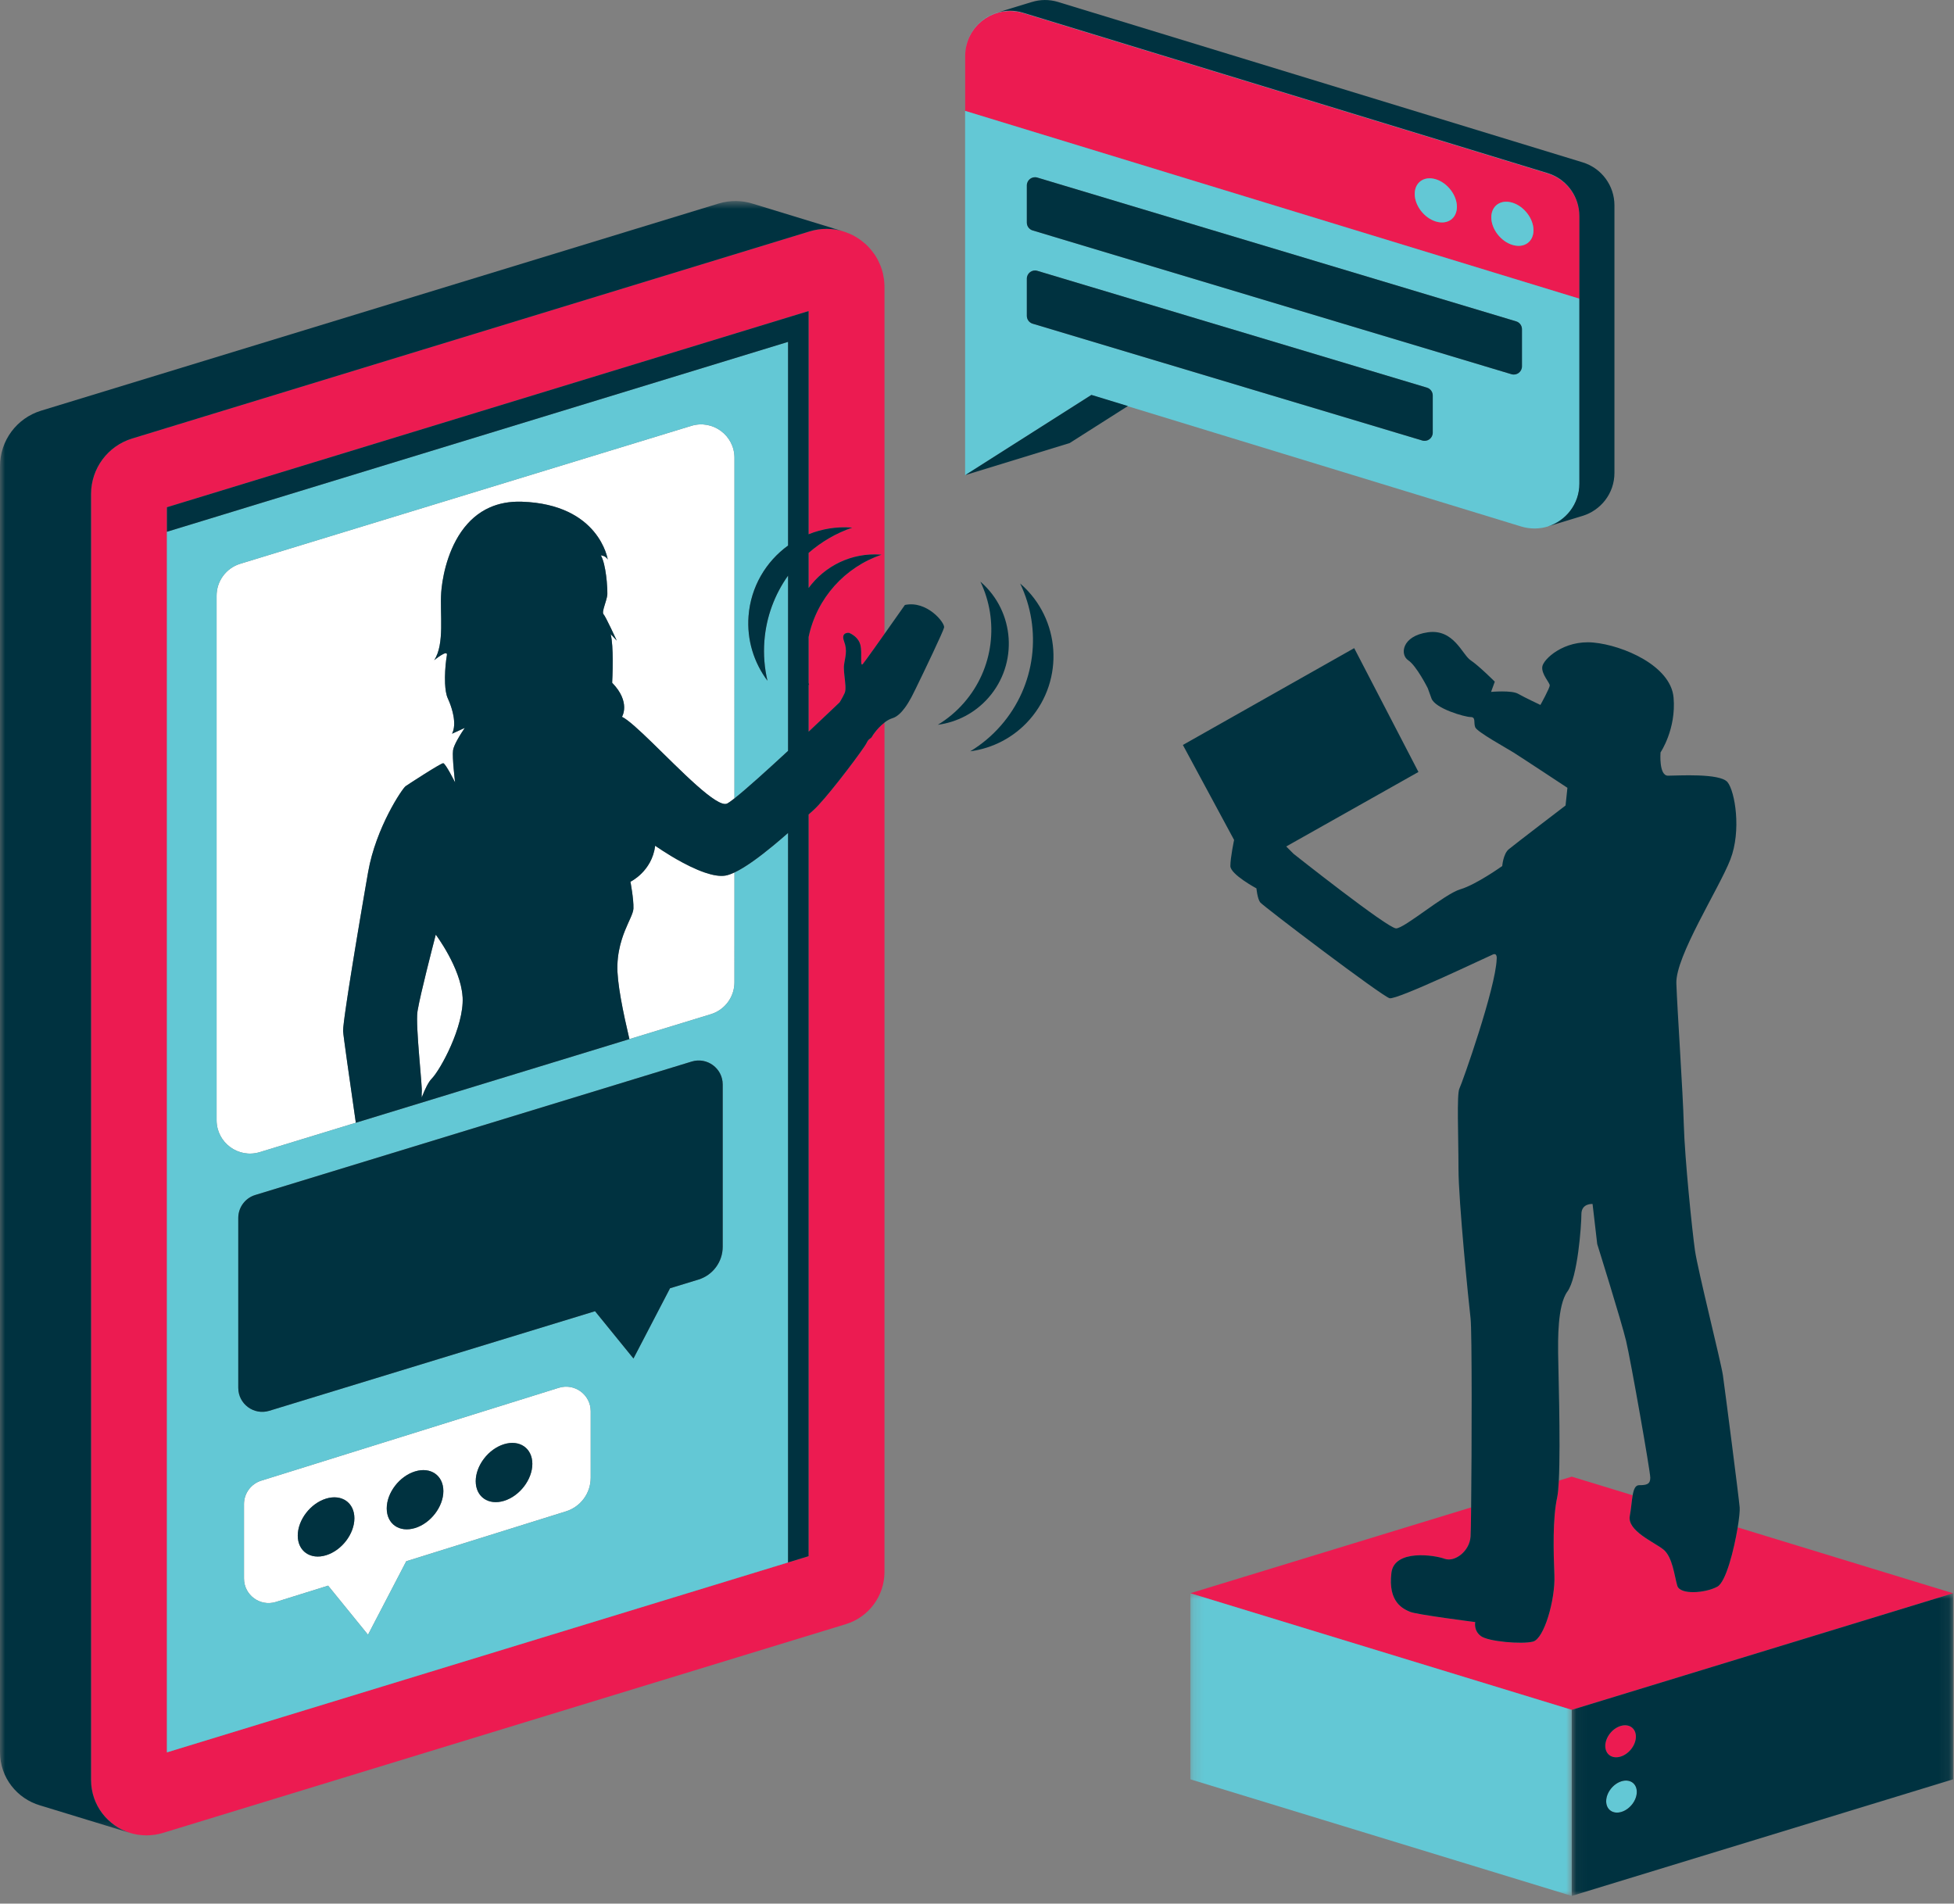
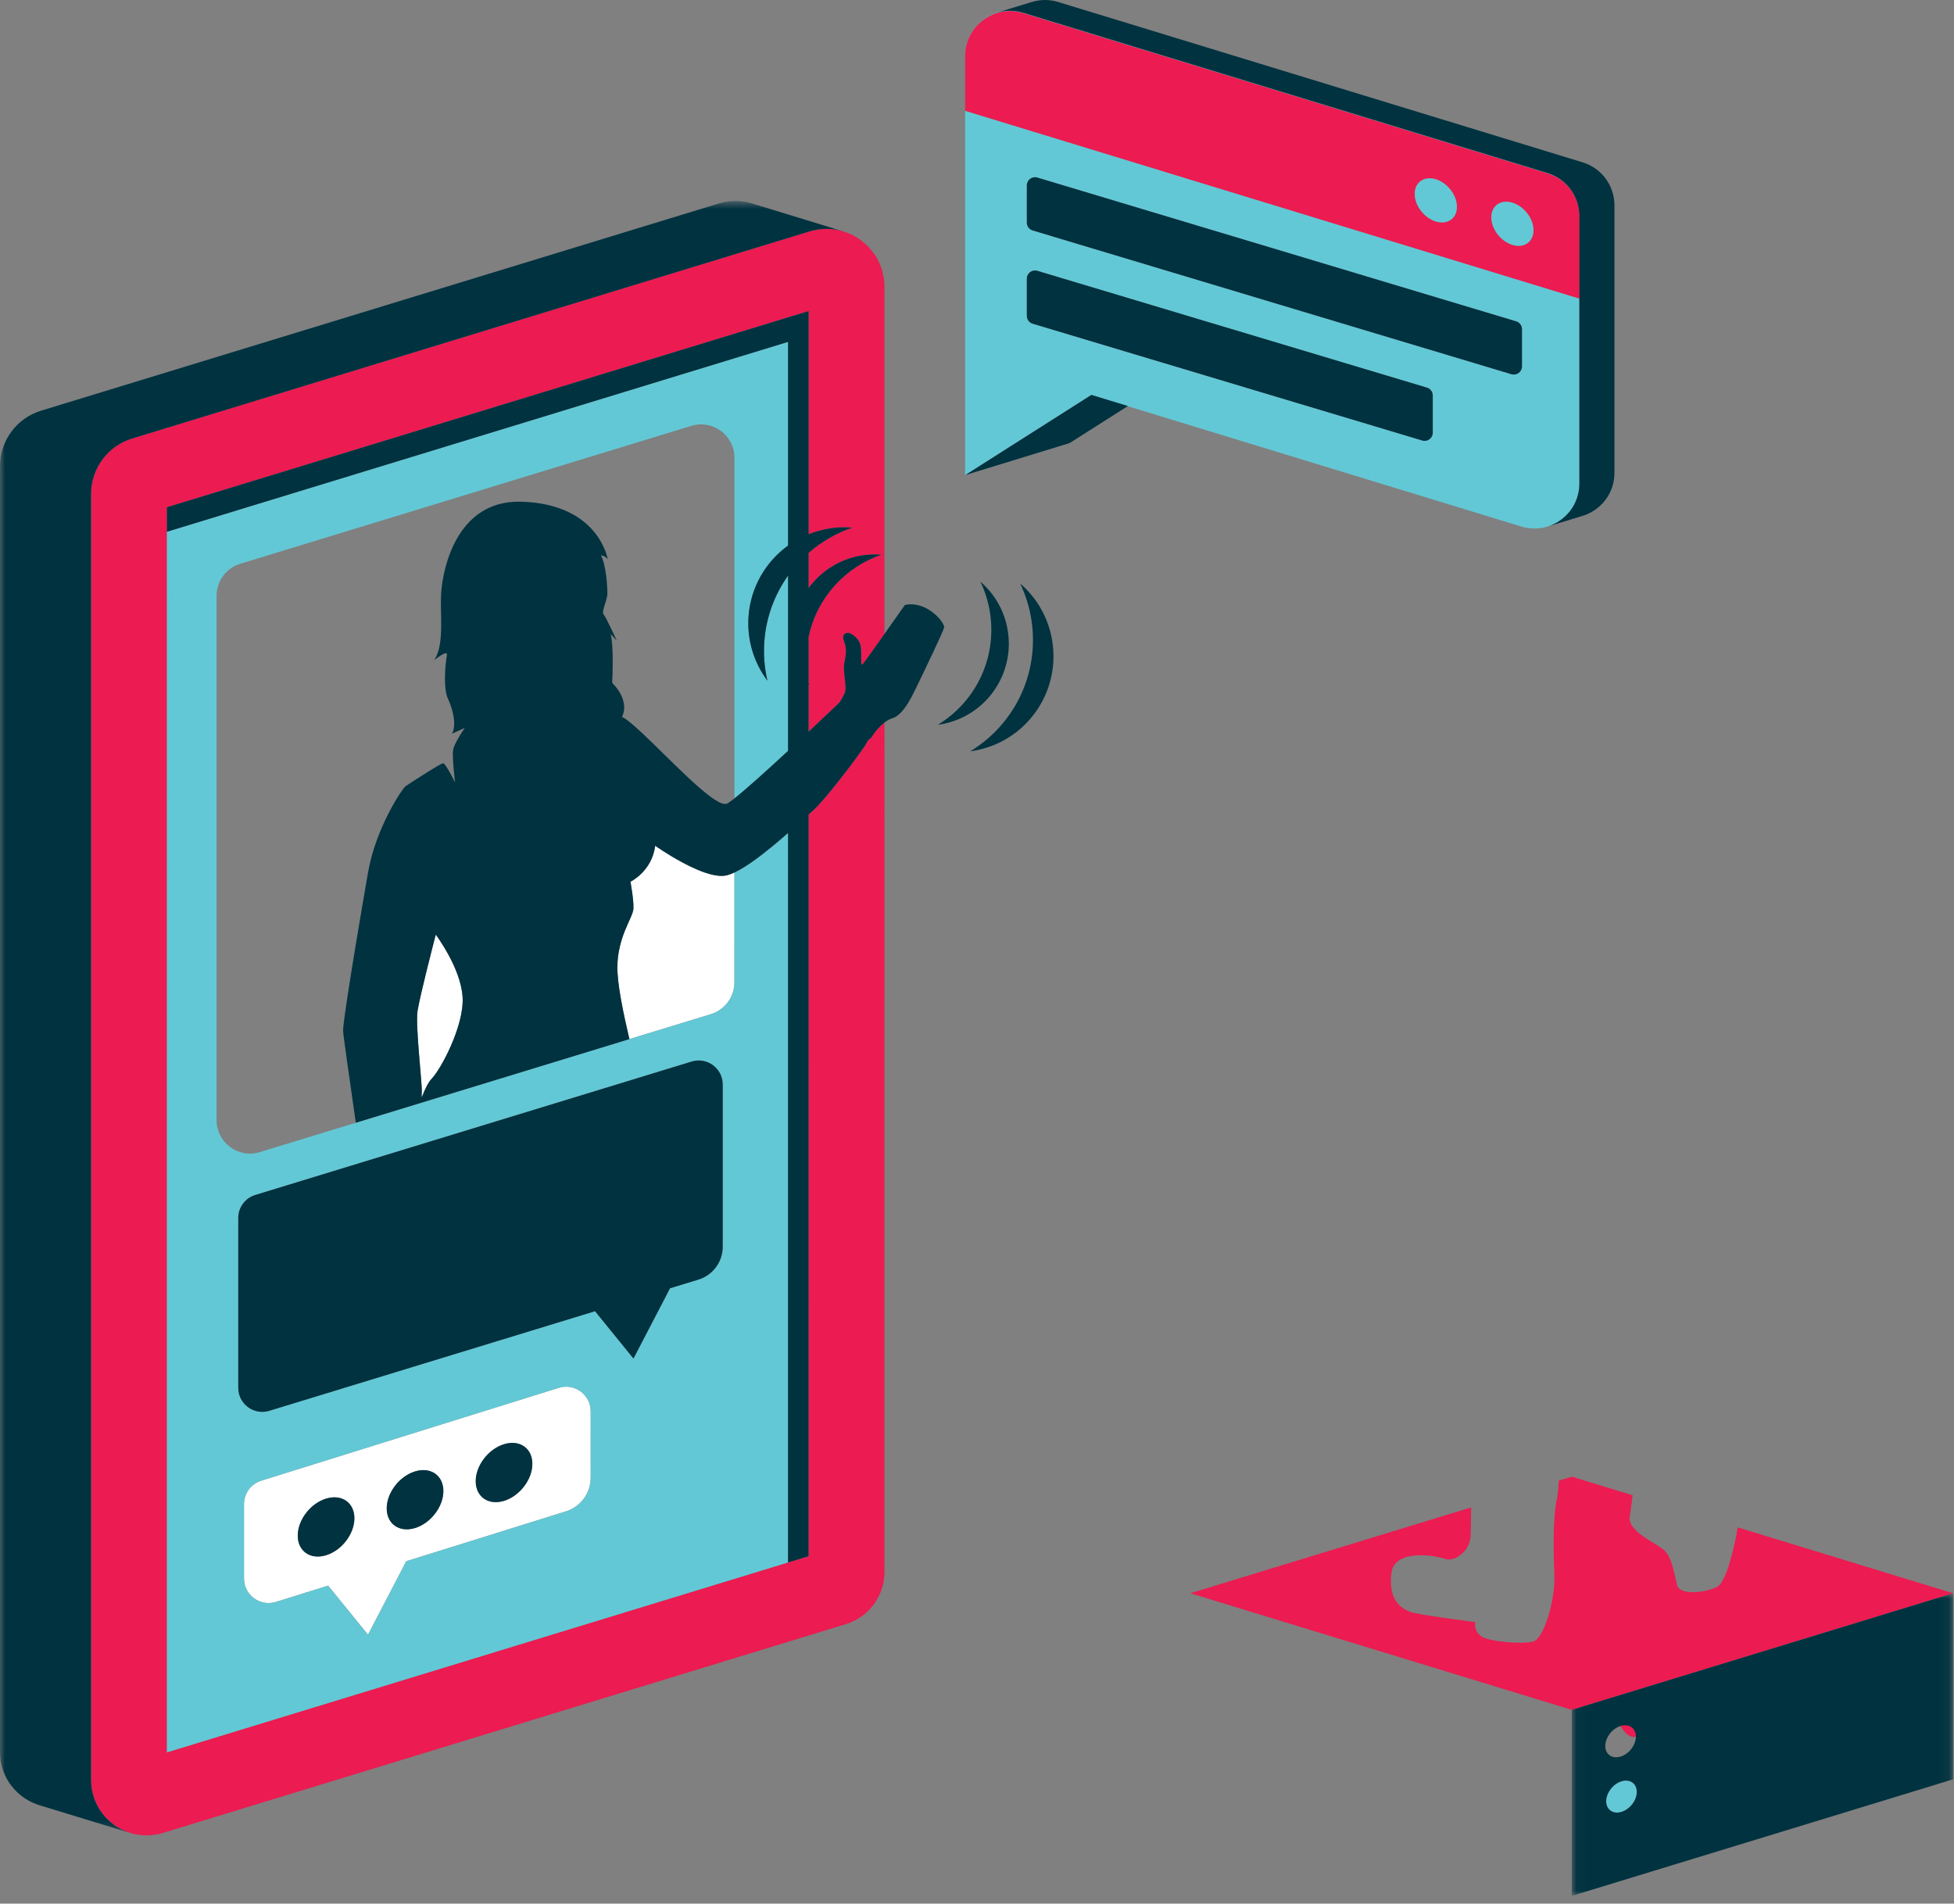
<svg xmlns="http://www.w3.org/2000/svg" height="189" viewBox="0 0 194 189" width="194">
  <rect x="0" y="0" width="194" height="189" fill="#808080" stroke="none" />
  <mask id="a" fill="#fff">
-     <path d="m.184.951h37.865v30.049h-37.865z" fill="#fff" fill-rule="evenodd" />
-   </mask>
+     </mask>
  <mask id="b" fill="#fff">
    <path d="m0 .727h83.697v162.013h-83.697z" fill="#fff" fill-rule="evenodd" />
  </mask>
  <mask id="c" fill="#fff">
    <path d="m.05.951h37.864v30.049h-37.864z" fill="#fff" fill-rule="evenodd" />
  </mask>
  <g fill="none" fill-rule="evenodd">
-     <path d="m25.789 114.385 9.539-2.916c-.618-4.294-1.241-8.638-1.264-9.104-.007-.134.027-.48.086-.959h-.001c.009-.07.021-.157.031-.233.014-.109.027-.211.044-.331.016-.123.036-.261.055-.395.03-.211.062-.435.097-.672.025-.17.049-.337.077-.518.024-.16.05-.331.075-.498.024-.153.047-.304.071-.462.029-.189.06-.385.091-.582.023-.148.046-.296.071-.449.033-.214.068-.43.103-.65.023-.144.047-.289.07-.435.035-.217.07-.434.106-.656.026-.162.053-.326.08-.49.037-.228.073-.453.111-.683.014-.081.027-.162.04-.243.095-.576.191-1.151.286-1.723.014-.083.028-.165.042-.247.038-.23.076-.454.114-.681.027-.159.053-.318.08-.475.031-.186.062-.367.093-.549.037-.221.074-.439.111-.653.022-.132.044-.26.066-.389.04-.239.08-.47.12-.698.019-.113.038-.226.057-.336.039-.225.076-.438.112-.649.018-.102.037-.209.054-.308.05-.294.099-.574.144-.829.774-4.411 3.397-8.291 3.717-8.513.318-.223 3.502-2.293 3.736-2.285.233.008 1.18 1.908 1.18 1.908s-.304-2.501-.202-3.198c.038-.261.212-.639.413-1.008.135-.246.282-.489.411-.692.128-.202.237-.365.296-.45.029-.043.045-.067.045-.067l-1.265.579c.126-.249.189-.533.207-.836.017-.302-.011-.622-.068-.939-.086-.478-.237-.952-.399-1.359-.055-.136-.11-.265-.164-.383-.163-.356-.243-.895-.27-1.487-.034-.789.026-1.672.114-2.341.021-.167.045-.321.069-.456.028-.158-.037-.205-.15-.188-.113.018-.274.1-.439.202-.33.204-.674.488-.674.488 1.067-1.598.549-4.652.699-6.748.009-.131.023-.282.042-.449.17-1.505.776-4.355 2.571-6.347.199-.222.413-.433.643-.63.46-.395.982-.735 1.576-.996.891-.393 1.942-.609 3.181-.566 7.697.263 8.521 5.74 8.521 5.74-.22-.397-.686-.413-.686-.413.064.109.123.242.176.391.107.297.193.662.26 1.043.068.381.117.78.151 1.146.051.548.068 1.023.06 1.256-.013.389-.247.983-.365 1.433-.047.18-.076.336-.065.448.006.055.022.1.049.13.113.121.441.774.741 1.397.299.624.571 1.216.571 1.216l-.601-.643c.15.618.196 1.62.201 2.552.007 1.197-.055 2.279-.055 2.279.94.966 1.184 1.811 1.192 2.415.001.075-.001.147-.007.215-.01.135-.032.254-.058.356-.064.253-.153.394-.153.394.599.288 1.704 1.308 2.984 2.552 2.818 2.737 6.483 6.558 7.463 6.057.152-.078.403-.258.721-.509l.001-33.814c0-2.229-2.154-3.823-4.286-3.172l-44.784 13.692c-1.394.426-2.347 1.713-2.347 3.172v52.069c0 2.229 2.155 3.823 4.286 3.172" fill="#fff" />
    <path d="m41.872 108.957c.324-.848.673-1.54.981-1.854.888-.904 3.213-5.183 3.079-8.067-.002-.037-.009-.073-.011-.11-.192-2.859-2.656-6.131-2.656-6.131s-.019.076-.048.186c-.251.967-1.475 5.711-1.739 7.266-.011.066-.023.138-.031.192-.206 1.472.519 7.568.425 8.032-.011.056-.01.228 0 .486" fill="#fff" />
    <path d="m62.8 90.624c-.197.608-.686 1.438-1.057 2.619-.227.722-.411 1.563-.446 2.582-.058 1.688.573 4.706 1.192 7.34l8.083-2.472c1.395-.426 2.347-1.714 2.347-3.172l.001-10.899c-.327.152-.628.263-.889.307-.567.098-1.288-.039-2.048-.298-.952-.325-1.967-.841-2.827-1.334-.172-.098-.338-.196-.496-.291-.316-.189-.6-.368-.839-.522-.477-.308-.771-.518-.771-.518-.321 2.558-2.458 3.575-2.458 3.575s.331 1.723.299 2.656c-.004.107-.031.226-.068.352-.007.024-.015.05-.023.075" fill="#fff" />
    <path d="m32.373 148.787c1.553-.475 2.812.398 2.812 1.951s-1.259 3.196-2.812 3.671-2.811-.399-2.811-1.951c0-1.553 1.258-3.196 2.811-3.671m8.835-2.701c1.552-.475 2.811.399 2.811 1.951 0 1.553-1.259 3.196-2.811 3.671-1.553.475-2.812-.399-2.812-1.951 0-1.553 1.259-3.197 2.812-3.671m8.834-2.701c1.553-.475 2.811.399 2.811 1.952s-1.258 3.195-2.811 3.671c-1.552.474-2.811-.4-2.811-1.952 0-1.553 1.259-3.197 2.811-3.671m-25.818 5.949v7.38c0 1.64 1.586 2.814 3.155 2.335l5.198-1.623 3.96 4.875 3.798-7.297 15.839-4.946c1.47-.45 2.472-1.805 2.473-3.341v-6.602c0-1.641-1.586-2.814-3.155-2.335l-29.541 9.219c-1.026.313-1.727 1.262-1.727 2.335" fill="#fff" />
    <path d="m84.883 23.471c-.146-.083-.296-.158-.449-.228-.062-.028-.124-.054-.187-.08-.129-.053-.26-.102-.393-.146-.052-.017-.103-.037-.157-.053-1.039-.312-2.185-.336-3.328.013l-67.252 20.561c-2.422.741-4.077 2.977-4.077 5.51v127.664c0 2.531 1.673 4.567 3.861 5.259.238.076.482.133.731.175.052.009.107.013.16.02.192.027.386.045.582.051.079.002.159.002.238.002.182-.003.365-.016.549-.038.077-.008.154-.014.231-.026.256-.041.513-.094.77-.173l67.818-20.733c2.278-.696 3.834-2.799 3.834-5.182l.001-84.325c-.397.307-.745.696-.971.994-.122.161-.209.295-.251.371-.021.038-.041.069-.062.095-.102.129-.204.133-.335.296-.051.065-.108.156-.171.29-.032.067-.118.204-.247.394-.904 1.333-3.917 5.291-5.041 6.274-.118.104-.278.248-.457.411l-.001 73.635-63.705 19.476v-121.183-2.435l63.707-19.478v22.16c1.314-.528 2.762-.78 4.269-.665.022.002.042.006.064.008-1.606.548-3.073 1.412-4.333 2.512v3.483c1.606-2.193 4.268-3.536 7.178-3.314.018.001.036.006.054.007-3.613 1.233-6.422 4.3-7.232 8.169v4.54c.018.085.03.173.05.258-.018-.024-.032-.05-.05-.074v4.678c1.749-1.642 3.081-2.917 3.081-2.917s.062-.095.155-.257c.046-.082.101-.179.159-.291.059-.11.122-.235.185-.369.157-.335.053-1.044-.021-1.718-.03-.269-.055-.533-.057-.765-.001-.116.005-.224.017-.321.014-.097.029-.191.045-.284.017-.093.034-.184.05-.274.066-.363.122-.716.072-1.122-.024-.203-.075-.418-.165-.655-.088-.237-.102-.408-.072-.531.089-.368.569-.308.569-.308s.36.134.68.445c.192.187.369.437.446.761.102.432.083.995.078 1.404-.004.408.006.661.169.472.101-.118.546-.734 1.111-1.524.225-.316.47-.661.72-1.012.103-.146.208-.294.312-.441v-34.45c0-.216-.015-.427-.038-.635-.006-.056-.014-.112-.021-.168-.025-.175-.056-.349-.095-.519-.008-.031-.013-.064-.021-.095-.049-.195-.109-.384-.177-.57-.018-.049-.038-.097-.058-.147-.059-.147-.123-.29-.193-.43-.021-.043-.04-.087-.063-.129-.09-.169-.187-.333-.292-.491-.028-.041-.057-.08-.086-.12-.086-.123-.177-.241-.272-.356-.037-.045-.073-.09-.112-.133-.122-.14-.25-.275-.385-.402-.031-.029-.065-.055-.097-.084-.111-.1-.226-.195-.345-.287-.052-.039-.104-.078-.157-.117-.129-.092-.262-.179-.397-.261-.041-.024-.081-.049-.123-.072" fill="#ec1b51" />
    <path d="m193.914 158.182-21.391-6.54c-.362 2.22-1.167 5.43-2.021 5.89-1.202.646-3.698.831-3.975-.093-.278-.925-.463-2.866-1.387-3.606-.924-.739-3.605-1.848-3.328-3.328.137-.727.184-1.476.285-2.051l-6.048-1.848-1.283.391c-.037.734-.089 1.316-.165 1.66-.461 2.126-.369 5.361-.276 7.765.092 2.404-1.017 6.285-2.127 6.563-1.109.277-4.437 0-5.177-.554-.739-.555-.554-1.387-.554-1.387s-5.824-.74-6.471-1.017c-.647-.278-2.219-.924-1.849-3.882.293-2.345 4.252-1.757 5.269-1.387 1.017.369 2.496-.74 2.589-2.219.019-.31.038-1.379.055-2.879l-27.876 8.522 37.865 11.576 18.932-5.788z" fill="#ec1b51" />
-     <path d="m160.898 171.359c-.839.256-1.52 1.145-1.52 1.984s.681 1.312 1.52 1.055c.84-.256 1.52-1.144 1.52-1.984 0-.839-.68-1.312-1.52-1.055" fill="#ec1b51" />
+     <path d="m160.898 171.359s.681 1.312 1.52 1.055c.84-.256 1.52-1.144 1.52-1.984 0-.839-.68-1.312-1.52-1.055" fill="#ec1b51" />
    <path d="m150.157 24.312c-1.156-.354-2.093-1.577-2.093-2.733 0-1.157.937-1.808 2.093-1.454s2.094 1.577 2.094 2.734c0 1.156-.938 1.807-2.094 1.453zm-7.604-2.325c-1.156-.353-2.094-1.577-2.094-2.734 0-1.156.938-1.806 2.094-1.453 1.156.354 2.094 1.577 2.094 2.734 0 1.156-.938 1.807-2.094 1.453zm14.261 7.669v-8.181c0-.131-.007-.261-.018-.39-.157-1.797-1.389-3.341-3.139-3.877l-52.07-15.919c-2.867-.876-5.765 1.268-5.765 4.266v5.454l60.988 18.646z" fill="#ec1b51" />
    <path d="m23.656 135.038v-3.44-1.007-2.474-.278-3.441-3.479c0-1.047.684-1.972 1.685-2.277l43.334-13.249c1.53-.468 3.078.677 3.078 2.278v3.475.004 3.437.004 2.748.004l-.001 6.439c0 1.498-.978 2.82-2.411 3.259l-2.818.861-3.631 6.975-3.817-4.697-32.341 9.887c-1.531.468-3.078-.677-3.078-2.278zm34.991 11.679c0 1.536-1.003 2.891-2.472 3.341l-15.839 4.946-3.799 7.297-3.96-4.875-5.198 1.623c-1.569.479-3.155-.695-3.155-2.335v-7.38c0-1.073.701-2.022 1.727-2.335l29.541-9.219c1.569-.479 3.156.695 3.156 2.335zm-42.074 27.261 61.667-18.853.001-72.426c-.471.414-.972.844-1.487 1.27-1.335 1.101-2.739 2.142-3.834 2.653l-.001 10.9c0 1.458-.952 2.745-2.346 3.172l-8.084 2.471-27.161 8.305-9.539 2.916c-2.131.651-4.286-.944-4.286-3.172v-52.07c0-1.458.953-2.745 2.347-3.171l44.784-13.692c2.132-.652 4.287.943 4.286 3.172v33.814c1.163-.917 3.287-2.838 5.321-4.721v-17.397c-1.315 1.849-2.166 4.064-2.351 6.493-.104 1.358.01 2.683.306 3.942-1.334-1.783-2.06-4.032-1.877-6.427.222-2.909 1.731-5.409 3.922-6.995v-20.221l-61.668 18.854z" fill="#63c8d5" />
    <path d="m.184.951v18.473l37.865 11.576v-18.473z" fill="#63c8d5" mask="url(#a)" transform="translate(118 157.231)" />
    <path d="m160.987 179.889c.839-.257 1.52-1.146 1.52-1.984 0-.84-.681-1.313-1.52-1.056s-1.52 1.145-1.52 1.984c0 .84.681 1.313 1.52 1.056" fill="#63c8d5" />
    <path d="m101.948 27.666c0-.544.526-.934 1.046-.775l38.681 11.597c.341.104.574.419.574.775v3.695c0 .544-.526.934-1.046.775l-38.681-11.597c-.341-.104-.574-.419-.574-.775zm0-9.259c0-.544.526-.933 1.046-.775l47.537 14.275c.342.104.575.418.575.775v3.694c0 .544-.526.934-1.046.775l-47.538-14.274c-.341-.104-.574-.418-.574-.775zm54.847 2.679c-.145-1.81-1.382-3.368-3.141-3.906l-38.535-11.781-.875-.268-12.66-3.87c-.886-.271-1.775-.252-2.581-.01-.043.013-.084.03-.126.044-.099.033-.197.069-.294.109-.053.022-.106.045-.158.069-.102.047-.201.097-.299.151-.043.024-.086.048-.129.073-.106.064-.21.132-.311.204-.043.032-.086.064-.128.097-.086.065-.169.135-.25.207-.03.026-.062.052-.091.08-.103.097-.201.199-.294.306-.031.034-.059.07-.089.106-.071.087-.139.176-.204.268-.024.034-.049.066-.072.1-.08.122-.156.248-.225.378-.017.033-.031.066-.048.098-.054.109-.104.221-.149.334-.015.039-.031.077-.045.115-.053.144-.1.29-.138.441-.005.023-.009.047-.014.069-.032.133-.055.269-.074.407-.006.042-.012.085-.017.128-.017.161-.029.325-.029.492v26.565c0 .011.001.021.001.032v15.058l.052-.033 3.362-2.138 3.439-2.186 5.669-3.604 3.621 1.107 39.082 11.949c.207.063.414.106.621.139.062.01.123.014.184.021.149.018.297.028.444.03.064.001.127.001.19-.001.157-.004.313-.018.466-.039.044-.006.089-.009.133-.016.202-.035.401-.08.594-.141 1.775-.558 3.133-2.208 3.133-4.259v-18.356l-60.988-18.646v-5.453c0-2.998 2.898-5.143 5.765-4.266l52.069 15.919c1.751.535 2.983 2.079 3.139 3.877z" fill="#63c8d5" />
    <path d="m140.459 19.253c0 1.157.937 2.38 2.094 2.734 1.156.353 2.093-.297 2.093-1.454 0-1.156-.937-2.38-2.093-2.734-1.157-.353-2.094.298-2.094 1.454" fill="#63c8d5" />
    <path d="m148.063 21.579c0 1.156.937 2.38 2.093 2.733 1.157.354 2.094-.296 2.094-1.453 0-1.156-.937-2.38-2.094-2.734-1.156-.353-2.093.298-2.093 1.454" fill="#63c8d5" />
    <g fill="#003240">
      <path d="m12.901 162.74c-2.188-.692-3.861-2.729-3.861-5.26v-127.663c0-2.534 1.654-4.769 4.077-5.51l67.252-20.561c1.143-.35 2.289-.325 3.328-.014-.006-.002-.013-.004-.02-.006l-8.927-2.73c-1.063-.338-2.244-.374-3.42-.014l-67.253 20.561c-2.422.741-4.077 2.977-4.077 5.51v127.664c0 2.569 1.723 4.629 3.961 5.291l7.487 2.289 1.44.44c.005.001.009.001.013.003" mask="url(#b)" transform="translate(0 19.231)" />
      <path d="m42.853 107.103c-.309.313-.657 1.006-.981 1.854-.01-.258-.012-.43 0-.487.094-.464-.632-6.56-.426-8.032.008-.053.021-.126.032-.191.263-1.555 1.487-6.299 1.738-7.267.03-.111.049-.185.049-.185s2.464 3.271 2.655 6.131c.003.036.009.073.011.109.135 2.885-2.191 7.164-3.078 8.068zm37.426 47.398.001-73.635c.178-.162.339-.306.457-.41 1.123-.983 4.136-4.941 5.04-6.274.13-.19.216-.328.247-.394.063-.135.12-.225.172-.29.13-.163.232-.167.335-.296.02-.026.041-.057.062-.096.041-.076.128-.209.251-.37.225-.298.573-.687.97-.994.033-.026.064-.055.098-.079.219-.158.452-.286.688-.356.118-.035.233-.088.344-.155.223-.135.431-.326.619-.54.095-.107.185-.219.269-.333.252-.342.456-.696.595-.948.046-.084.085-.157.116-.215.047-.086.185-.363.379-.76.842-1.718 2.736-5.681 2.812-6.058.094-.464-1.697-2.704-3.893-2.235 0 0-.962 1.369-1.963 2.784-.022.03-.043.06-.064.089-.104.148-.209.295-.312.441-.25.352-.494.696-.72 1.013-.564.79-1.01 1.406-1.111 1.524-.162.189-.173-.064-.169-.473.005-.408.024-.972-.078-1.403-.076-.324-.254-.575-.446-.762-.32-.311-.68-.444-.68-.444s-.48-.061-.569.308c-.03.123-.016.294.073.531.089.236.14.452.165.655.049.405-.007.758-.072 1.121-.017.091-.034.182-.05.275-.017.092-.032.187-.045.284s-.018.204-.017.321c.002.232.027.496.056.765.075.674.178 1.383.021 1.718-.063.134-.126.258-.184.369-.059.111-.114.209-.16.29-.093.163-.155.258-.155.258s-1.332 1.274-3.081 2.917v-4.678c.018.024.032.05.051.074-.02-.085-.033-.173-.051-.258v-4.54c.811-3.869 3.619-6.936 7.233-8.169-.019-.002-.036-.006-.055-.008-2.91-.221-5.571 1.122-7.178 3.314v-3.483c1.26-1.1 2.727-1.963 4.333-2.511-.021-.002-.042-.007-.064-.009-1.507-.114-2.955.138-4.269.665v-22.159l-63.707 19.477v2.436l61.668-18.854v20.22c-2.192 1.587-3.701 4.087-3.923 6.996-.182 2.394.543 4.644 1.877 6.427-.296-1.26-.409-2.584-.305-3.943.185-2.428 1.036-4.643 2.351-6.493v17.397c-2.034 1.884-4.159 3.805-5.322 4.721-.318.251-.569.431-.721.509-.98.501-4.645-3.32-7.463-6.057-1.28-1.243-2.385-2.263-2.984-2.552 0 0 .089-.141.153-.394.026-.102.048-.221.058-.356.006-.068.008-.14.007-.215-.008-.603-.252-1.449-1.192-2.415 0 0 .062-1.081.055-2.279-.005-.931-.051-1.933-.201-2.551l.601.643s-.272-.593-.571-1.217c-.3-.623-.628-1.276-.741-1.397-.027-.03-.043-.074-.049-.13-.011-.111.018-.268.065-.448.118-.45.352-1.044.365-1.432.008-.234-.009-.708-.06-1.257-.034-.366-.083-.764-.151-1.146-.067-.381-.153-.746-.26-1.043-.053-.149-.112-.281-.176-.39 0 0 .466.015.686.412 0 0-.824-5.477-8.521-5.74-1.239-.042-2.29.173-3.181.566-.594.262-1.116.601-1.576.996-.23.197-.444.408-.643.63-1.795 1.993-2.4 4.842-2.571 6.347-.019.168-.033.318-.042.449-.15 2.096.368 5.15-.699 6.748 0 0 .344-.283.674-.487.165-.103.326-.185.439-.203.113-.017.178.031.15.188-.024.136-.048.289-.069.456-.088.669-.148 1.552-.114 2.341.014.296.041.579.084.832.044.254.104.477.186.655.054.119.109.247.164.383.162.408.313.881.399 1.359.057.318.085.637.068.94-.018.302-.081.587-.207.836l1.265-.58s-.016.024-.045.067c-.059.085-.168.248-.296.451-.129.202-.276.445-.41.692-.202.369-.376.746-.414 1.007-.102.698.202 3.199.202 3.199s-.947-1.901-1.18-1.909-3.418 2.062-3.736 2.285c-.32.223-2.943 4.103-3.717 8.513-.045.256-.093.535-.144.829-.017.099-.036.206-.054.308-.036.211-.073.424-.112.649-.019.11-.038.223-.057.336-.039.228-.08.459-.12.699-.022.128-.044.256-.066.388-.037.215-.074.432-.111.653-.031.182-.062.363-.093.549-.027.157-.053.316-.08.475-.038.227-.076.452-.114.681-.014.082-.028.165-.042.247-.095.572-.191 1.148-.286 1.723-.013.081-.026.162-.04.244-.038.229-.074.455-.111.682-.027.164-.054.328-.08.49-.036.222-.071.439-.106.657-.023.146-.047.29-.07.434-.035.22-.07.437-.103.651-.025.152-.048.3-.071.448-.031.198-.062.393-.091.582-.024.159-.047.309-.071.462-.025.167-.051.338-.075.498-.028.181-.052.348-.077.518-.035.238-.067.461-.097.673-.019.134-.039.272-.055.394-.017.12-.03.222-.044.331-.01.076-.022.163-.031.234h.001c-.059.478-.093.824-.086.958.023.466.646 4.81 1.264 9.104l27.161-8.304c-.619-2.633-1.25-5.651-1.192-7.34.035-1.018.219-1.859.446-2.581.371-1.182.86-2.012 1.057-2.62.008-.025.015-.05.023-.075.036-.126.064-.245.068-.352.031-.932-.299-2.656-.299-2.656s2.136-1.017 2.457-3.574c0 0 .295.209.772.517.239.155.523.333.839.523.158.095.324.192.496.291.86.492 1.875 1.009 2.826 1.333.761.26 1.481.396 2.049.299.26-.045.562-.156.888-.308 1.096-.511 2.5-1.552 3.835-2.654.515-.425 1.016-.856 1.487-1.269l-.001 72.425-61.667 18.854z" />
      <path d="m93.111 71.959c1.882-.253 3.686-1.155 5.035-2.697 2.958-3.38 2.616-8.518-.764-11.476-.014-.013-.03-.022-.043-.035 1.849 3.86 1.352 8.614-1.645 12.039-.765.874-1.64 1.597-2.583 2.169" />
      <path d="m96.332 74.591c2.207-.296 4.321-1.354 5.902-3.161 3.468-3.962 3.066-9.985-.896-13.452-.017-.014-.034-.026-.051-.04 2.169 4.524 1.586 10.096-1.927 14.11-.897 1.026-1.922 1.873-3.028 2.543" />
      <path d="m32.373 148.787c-1.553.475-2.811 2.118-2.811 3.671 0 1.552 1.258 2.426 2.811 1.951s2.812-2.118 2.812-3.671-1.259-2.426-2.812-1.951" />
      <path d="m41.208 146.085c-1.553.475-2.812 2.118-2.812 3.671s1.259 2.426 2.812 1.951c1.552-.475 2.811-2.118 2.811-3.671 0-1.552-1.259-2.426-2.811-1.951" />
      <path d="m50.043 143.384c-1.553.475-2.812 2.118-2.812 3.671s1.259 2.427 2.812 1.952c1.552-.476 2.811-2.118 2.811-3.671s-1.259-2.427-2.811-1.952" />
      <path d="m68.675 105.393-43.333 13.249c-1.001.305-1.686 1.23-1.686 2.277v3.479 3.441.278 2.474 1.007 3.44 2.751c0 1.601 1.548 2.746 3.079 2.278l32.341-9.887 3.817 4.697 3.63-6.975 2.818-.861c1.433-.439 2.412-1.761 2.412-3.259v-6.439-.004-2.748-.004-3.437-.004-3.475c0-1.601-1.547-2.746-3.078-2.278" />
      <path d="m4.987 22.658c-.839.257-1.52-.216-1.52-1.056 0-.839.681-1.727 1.52-1.984s1.52.216 1.52 1.056c0 .838-.681 1.727-1.52 1.984zm-.089-8.53c.84-.257 1.52.216 1.52 1.054 0 .84-.68 1.729-1.52 1.985-.839.257-1.519-.216-1.519-1.055 0-.84.68-1.728 1.519-1.984zm33.016-13.177-18.932 5.788-18.932 5.788v18.473l37.864-11.576z" mask="url(#c)" transform="translate(156 157.231)" />
-       <path d="m166.157 69.249c-.277-3.143-4.992-5.177-7.95-5.454s-4.991 1.664-5.084 2.403c-.092.74.74 1.572.74 1.849 0 .278-.925 1.941-.925 1.941s-1.572-.739-2.219-1.109c-.646-.37-2.68-.185-2.68-.185l.369-1.017s-1.571-1.571-2.403-2.126c-.832-.554-1.664-3.143-4.252-2.773-2.589.37-2.774 2.219-1.942 2.773.832.555 1.942 2.774 1.942 2.774l.369 1.016c.37 1.017 3.328 1.849 3.883 1.849.554 0 .277.555.462 1.017s3.051 2.034 3.79 2.496c.74.462 5.362 3.513 5.362 3.513l-.185 1.756s-5.084 3.882-5.639 4.345c-.555.462-.647 1.664-.647 1.664s-2.589 1.849-4.16 2.311-5.546 3.882-6.378 3.882-10.169-7.395-10.169-7.395l-.74-.739 13.127-7.396-6.378-12.294-17.01 9.613 5.085 9.43s-.37 1.756-.37 2.588 2.588 2.219 2.588 2.219.093 1.016.37 1.386 12.11 9.337 12.85 9.521c.739.185 9.798-4.159 10.26-4.344.463-.185.371.462.371.462-.093 2.866-3.421 12.295-3.698 12.849-.278.555-.093 4.715-.093 7.95 0 3.236 1.017 13.312 1.202 14.883.146 1.242.119 13.1.055 18.752-.016 1.5-.036 2.569-.055 2.88-.093 1.479-1.572 2.588-2.588 2.219-1.017-.37-4.977-.958-5.27 1.387-.369 2.958 1.202 3.604 1.849 3.881.647.278 6.471 1.018 6.471 1.018s-.185.832.555 1.387c.739.553 4.067.831 5.177.553 1.109-.277 2.218-4.159 2.126-6.562-.093-2.404-.185-5.64.277-7.766.075-.344.128-.926.164-1.659.188-3.798-.071-11.739-.071-12.669 0-1.109-.093-4.715.924-6.101 1.017-1.387 1.387-6.564 1.387-7.673 0-1.11 1.109-1.017 1.109-1.017l.462 3.976s2.403 7.672 2.866 9.613c.462 1.941 2.403 12.942 2.403 13.589s-.37.74-1.109.74c-.375 0-.536.406-.64.999-.101.574-.148 1.323-.285 2.051-.277 1.479 2.404 2.589 3.328 3.328.925.739 1.11 2.681 1.387 3.605s2.773.74 3.975.093c.854-.46 1.659-3.67 2.022-5.889.147-.904.223-1.648.196-1.969-.092-1.11-1.479-11.832-1.664-13.126-.184-1.295-2.495-10.446-2.773-12.388-.277-1.941-1.017-9.151-1.109-12.479s-.647-11.37-.74-14.052c-.092-2.68 4.253-9.428 5.362-12.294 1.11-2.866.463-6.749-.277-7.673s-4.992-.647-5.916-.647c-.925 0-.74-2.311-.74-2.311s1.571-2.311 1.294-5.454" />
      <path d="m102.116.299c-.017.005-.035.01-.052.016-.017.005-.034.01-.052.016-.017.005-.034.01-.052.015-.017.006-.034.011-.052.016-.017.005-.034.011-.051.016-.018.005-.035.011-.052.016-.018.005-.035.01-.052.016-.017.005-.034.011-.052.016-.017.005-.034.01-.052.016-.017.005-.034.01-.052.016-.017.005-.034.01-.051.015-.018.006-.035.011-.053.016-.017.005-.034.011-.051.016-.018.005-.035.01-.052.016-.018.005-.035.01-.052.016-.017.005-.035.01-.052.016-.017.005-.035.01-.052.016-.017.005-.035.01-.052.015-.017.006-.034.011-.052.016-.017.006-.034.011-.052.016-.017.005-.034.011-.051.016-.018.005-.035.01-.052.016-.018.005-.035.01-.052.016-.017.005-.035.01-.052.015-.017.006-.035.011-.052.016-.017.006-.035.011-.052.016s-.034.011-.052.016c-.017.006-.035.01-.052.016-.017.005-.034.011-.051.016-.018.005-.035.01-.052.016-.018.005-.035.01-.052.016-.017.005-.035.01-.052.015-.017.006-.035.011-.052.016s-.035.011-.052.016-.034.011-.052.016c-.017.005-.035.01-.052.016-.017.005-.034.011-.051.016-.018.005-.035.01-.052.016-.018.005-.035.01-.052.016-.018.005-.035.01-.052.015-.017.006-.035.011-.052.016-.018.005-.035.011-.052.016s-.034.01-.052.016c-.017.005-.035.01-.052.016-.017.005-.034.01-.051.016-.018.005-.035.01-.053.015-.017.006-.034.011-.051.017-.018.004-.035.01-.052.015-.018.006-.035.01-.052.016-.018.005-.035.011-.052.016s-.034.01-.052.016c-.017.005-.034.01-.052.016-.017.005-.034.01-.052.015-.017.006-.034.011-.052.016-.017.006-.034.011-.052.016-.017.005-.034.011-.051.016-.018.006-.035.01-.053.016-.017.005-.034.011-.051.016s-.034.01-.052.016c-.018.005-.035.01-.052.016.806-.243 1.695-.262 2.581.009l12.66 3.871.875.268 38.535 11.78c1.759.538 2.996 2.096 3.141 3.906.011.129.018.258.018.389v8.181l-.003-.001v18.356c0 2.051-1.358 3.702-3.132 4.26.017-.006.034-.011.051-.016s.035-.011.052-.016c.018-.005.035-.011.052-.016s.034-.01.052-.016c.017-.005.035-.011.052-.016s.034-.01.052-.016c.017-.005.034-.01.051-.016.018-.005.035-.01.052-.015.018-.006.035-.011.052-.016s.035-.011.052-.016c.018-.005.035-.01.052-.016.017-.005.035-.01.052-.016.017-.005.035-.01.052-.016.017-.005.035-.01.052-.015.017-.006.034-.011.052-.017.017-.004.035-.01.052-.015.017-.006.034-.01.051-.016.018-.005.035-.011.052-.016.018-.005.035-.01.052-.016.017-.005.035-.01.052-.016.018-.005.035-.01.052-.016.017-.005.035-.01.052-.015.017-.006.034-.011.052-.017.017-.004.035-.01.052-.015.017-.006.034-.01.051-.016.018-.005.035-.011.053-.016.017-.005.034-.01.051-.016.017-.005.035-.01.052-.016.017-.005.035-.01.052-.015.017-.006.035-.011.052-.016.017-.006.034-.011.052-.016.017-.005.035-.011.052-.016s.034-.01.051-.016c.018-.005.035-.01.052-.016.018-.005.035-.01.052-.015.018-.006.035-.011.052-.017.018-.005.035-.01.052-.015.018-.006.035-.011.052-.016.017-.006.034-.011.052-.016.017-.005.034-.011.052-.016.017-.005.034-.01.051-.016.018-.005.035-.01.053-.016.017-.005.034-.01.051-.015.018-.006.035-.011.052-.017.018-.004.035-.01.052-.015.018-.006.035-.011.052-.016s.035-.011.052-.016.035-.011.052-.016.034-.01.052-.016c.017-.005.034-.01.052-.016.017-.005.034-.01.052-.015.017-.006.034-.011.051-.016.018-.005.035-.011.052-.016.018-.005.035-.01.052-.016.017-.005.034-.01.052-.016.017-.005.035-.01.052-.016.017-.005.034-.01.052-.016.017-.005.034-.01.052-.015.017-.006.034-.011.052-.016.017-.006.034-.011.051-.016.018-.005.035-.011.052-.016.018-.005.035-.01.052-.016.017-.005.035-.01.052-.016.017-.005.035-.01.052-.015.017-.006.035-.011.052-.017.017-.005.034-.01.052-.015 1.801-.542 3.184-2.204 3.184-4.276v-26.565c0-1.961-1.281-3.692-3.156-4.265l-52.07-15.92c-.905-.276-1.813-.251-2.632.007-.018.005-.035.01-.053.015-.017.006-.034.011-.051.017-.018.004-.035.01-.052.015-.018.006-.035.011-.052.016-.018.005-.035.011-.052.016s-.034.011-.052.016" />
      <path d="m95.872 47.166.052-.033v.017l.052-.033v.017l.052-.033v.017l.052-.033v.018l.051-.034v.017l.052-.032v.017l.052-.033v.017l.052-.033v.017l.052-.033v.017l.052-.033v.017l.052-.033v.017l.052-.033v.018l.051-.034v.017l.052-.032v.017l.052-.033v.017l.052-.033v.017l.052-.033v.017l.052-.033v.017l.052-.033v.017l.052-.032v.017l.051-.034v.018l.052-.033v.017l.052-.033v.017l.052-.033v.017l.052-.033v.017l.052-.033v.017l.052-.033v.017l.052-.032v.017l.051-.034v.018l.053-.033v.017l.051-.033v.017l.052-.033v.017l.052-.033v.018l.052-.034v.017l.052-.033v.018l.052-.033v.017l.051-.033v.017l.053-.033v.017l.051-.033v.017l.052-.033v.017l.052-.032v.017l.052-.034v.017l.052-.032v.017l.052-.033v.017l.051-.033v.017l.053-.033v.017l.051-.033v.017l.052-.033v.017l.052-.032v.017l.052-.034v.018l.052-.033v.017l.052-.033v.017l.052-.033v.017l.052-.033v.017l.052-.033v.017l.051-.033v.017l.053-.032v.017l.051-.033v.017l.052-.033v.017l.052-.033v.017l.052-.033v.017l.052-.033v.017l.052-.033v.017l.051-.033v.017l.042-.026v.014l.011-.007v.004l.042-.027v.014l.009-.006v.003l.042-.027v.014l.052-.033v.017l.052-.033v.017l.052-.033v.018l.052-.034v.017l.052-.032v.017l.052-.033v.017l.052-.033v.017l.051-.033v.017l.052-.033v.017l.052-.033v.017l.052-.032v.017l.052-.034v.018l.052-.033v.017l.052-.033v.017l.052-.033v.017l.051-.033v.017l.052-.033v.017l.052-.033v.017l.052-.032v.017l.052-.034v.018l.052-.033v.017l.052-.033v.017l.052-.033v.017l.051-.033v.017l.052-.033v.017l.052-.033v.017l.052-.032v.017l.052-.033v.017l.052-.033v.017l.052-.033v.017l.052-.033v.017l.051-.032v.017l.053-.034v.018l.051-.033v.017l.052-.033v.017l.052-.033v.017l.052-.033v.017l.052-.033v.017l.052-.033v.017l.052-.032v.017l.051-.034v.018l.053-.033v.017l.051-.033v.017l.052-.033v.017l.052-.033v.017l.052-.033v.017l.052-.033v.017l.052-.032v.017l.052-.033v.017l.052-.033v.017l.051-.033v.017l.052-.033v.017l.052-.033v.017l.052-.033v.017l.052-.033v.017l.052-.032v.017l.052-.033v.017l.052-.033v.017l.051-.033v.017l.053-.033v.017l.051-.033v.017l.052-.033v.018l.052-.034v.017l.052-.032v.017l.014-.009v.004l.038-.024v.013l.014-.009v.004l.052-.032v.017l.052-.034v.018l.052-.033v.017l.052-.033v.017l.052-.033v.017l.052-.033v.018l.051-.034v.017l.052-.033v.018l.052-.033v.017l.052-.033v.017l.052-.033v.017l.052-.033v.017l.052-.033v.017l.052-.032v.017l.051-.034v.018l.053-.033v.017l.051-.033v.017l.052-.033v.017l.052-.033v.017l.052-.033v.017l.052-.033v.017l.052-.032v.017l.051-.034v.018l.053-.033v.017l.051-.033v.017l.052-.033v.017l.052-.033v.017l.052-.033v.017l.052-.033v.017l.052-.032v.017l.051-.033v.017l.052-.033v.017l.052-.033v.017l.052-.033v.017l.052-.033v.017l.052-.033v.017l.052-.033v.017l.052-.032v.017l.052-.033v.017l.052-.033v.017l.051-.033v.017l.052-.033v.017l.052-.033v.018l.052-.034v.018l.052-.034v.018l.052-.033v.017l.052-.033v.017l.052-.033v.017l.052-.033v.017l.051-.033v.017l.053-.032v.017l.051-.034v.018l.052-.033v.017l.052-.033v.017l.052-.033v.017l.052-.033v.017l.052-.033v.017l.051-.033v.017l.053-.032v.017l.051-.033v.017l.052-.033v.017l.052-.033v.017l.052-.033v.017l.052-.033v.017l.052-.033v.018l.052-.034v.017l5.813-3.695-3.621-1.107-5.669 3.604-3.439 2.186-3.362 2.138z" />
      <path d="m150.06 37.151c.521.159 1.046-.231 1.046-.775v-3.695c0-.356-.233-.671-.574-.775l-47.537-14.274c-.521-.159-1.047.231-1.047.775v3.695c0 .357.234.671.574.775z" />
      <path d="m101.948 31.36c0 .356.233.671.574.775l38.681 11.597c.52.159 1.046-.231 1.046-.775v-3.695c0-.356-.233-.671-.574-.775l-38.681-11.597c-.52-.158-1.046.231-1.046.775z" />
    </g>
  </g>
</svg>